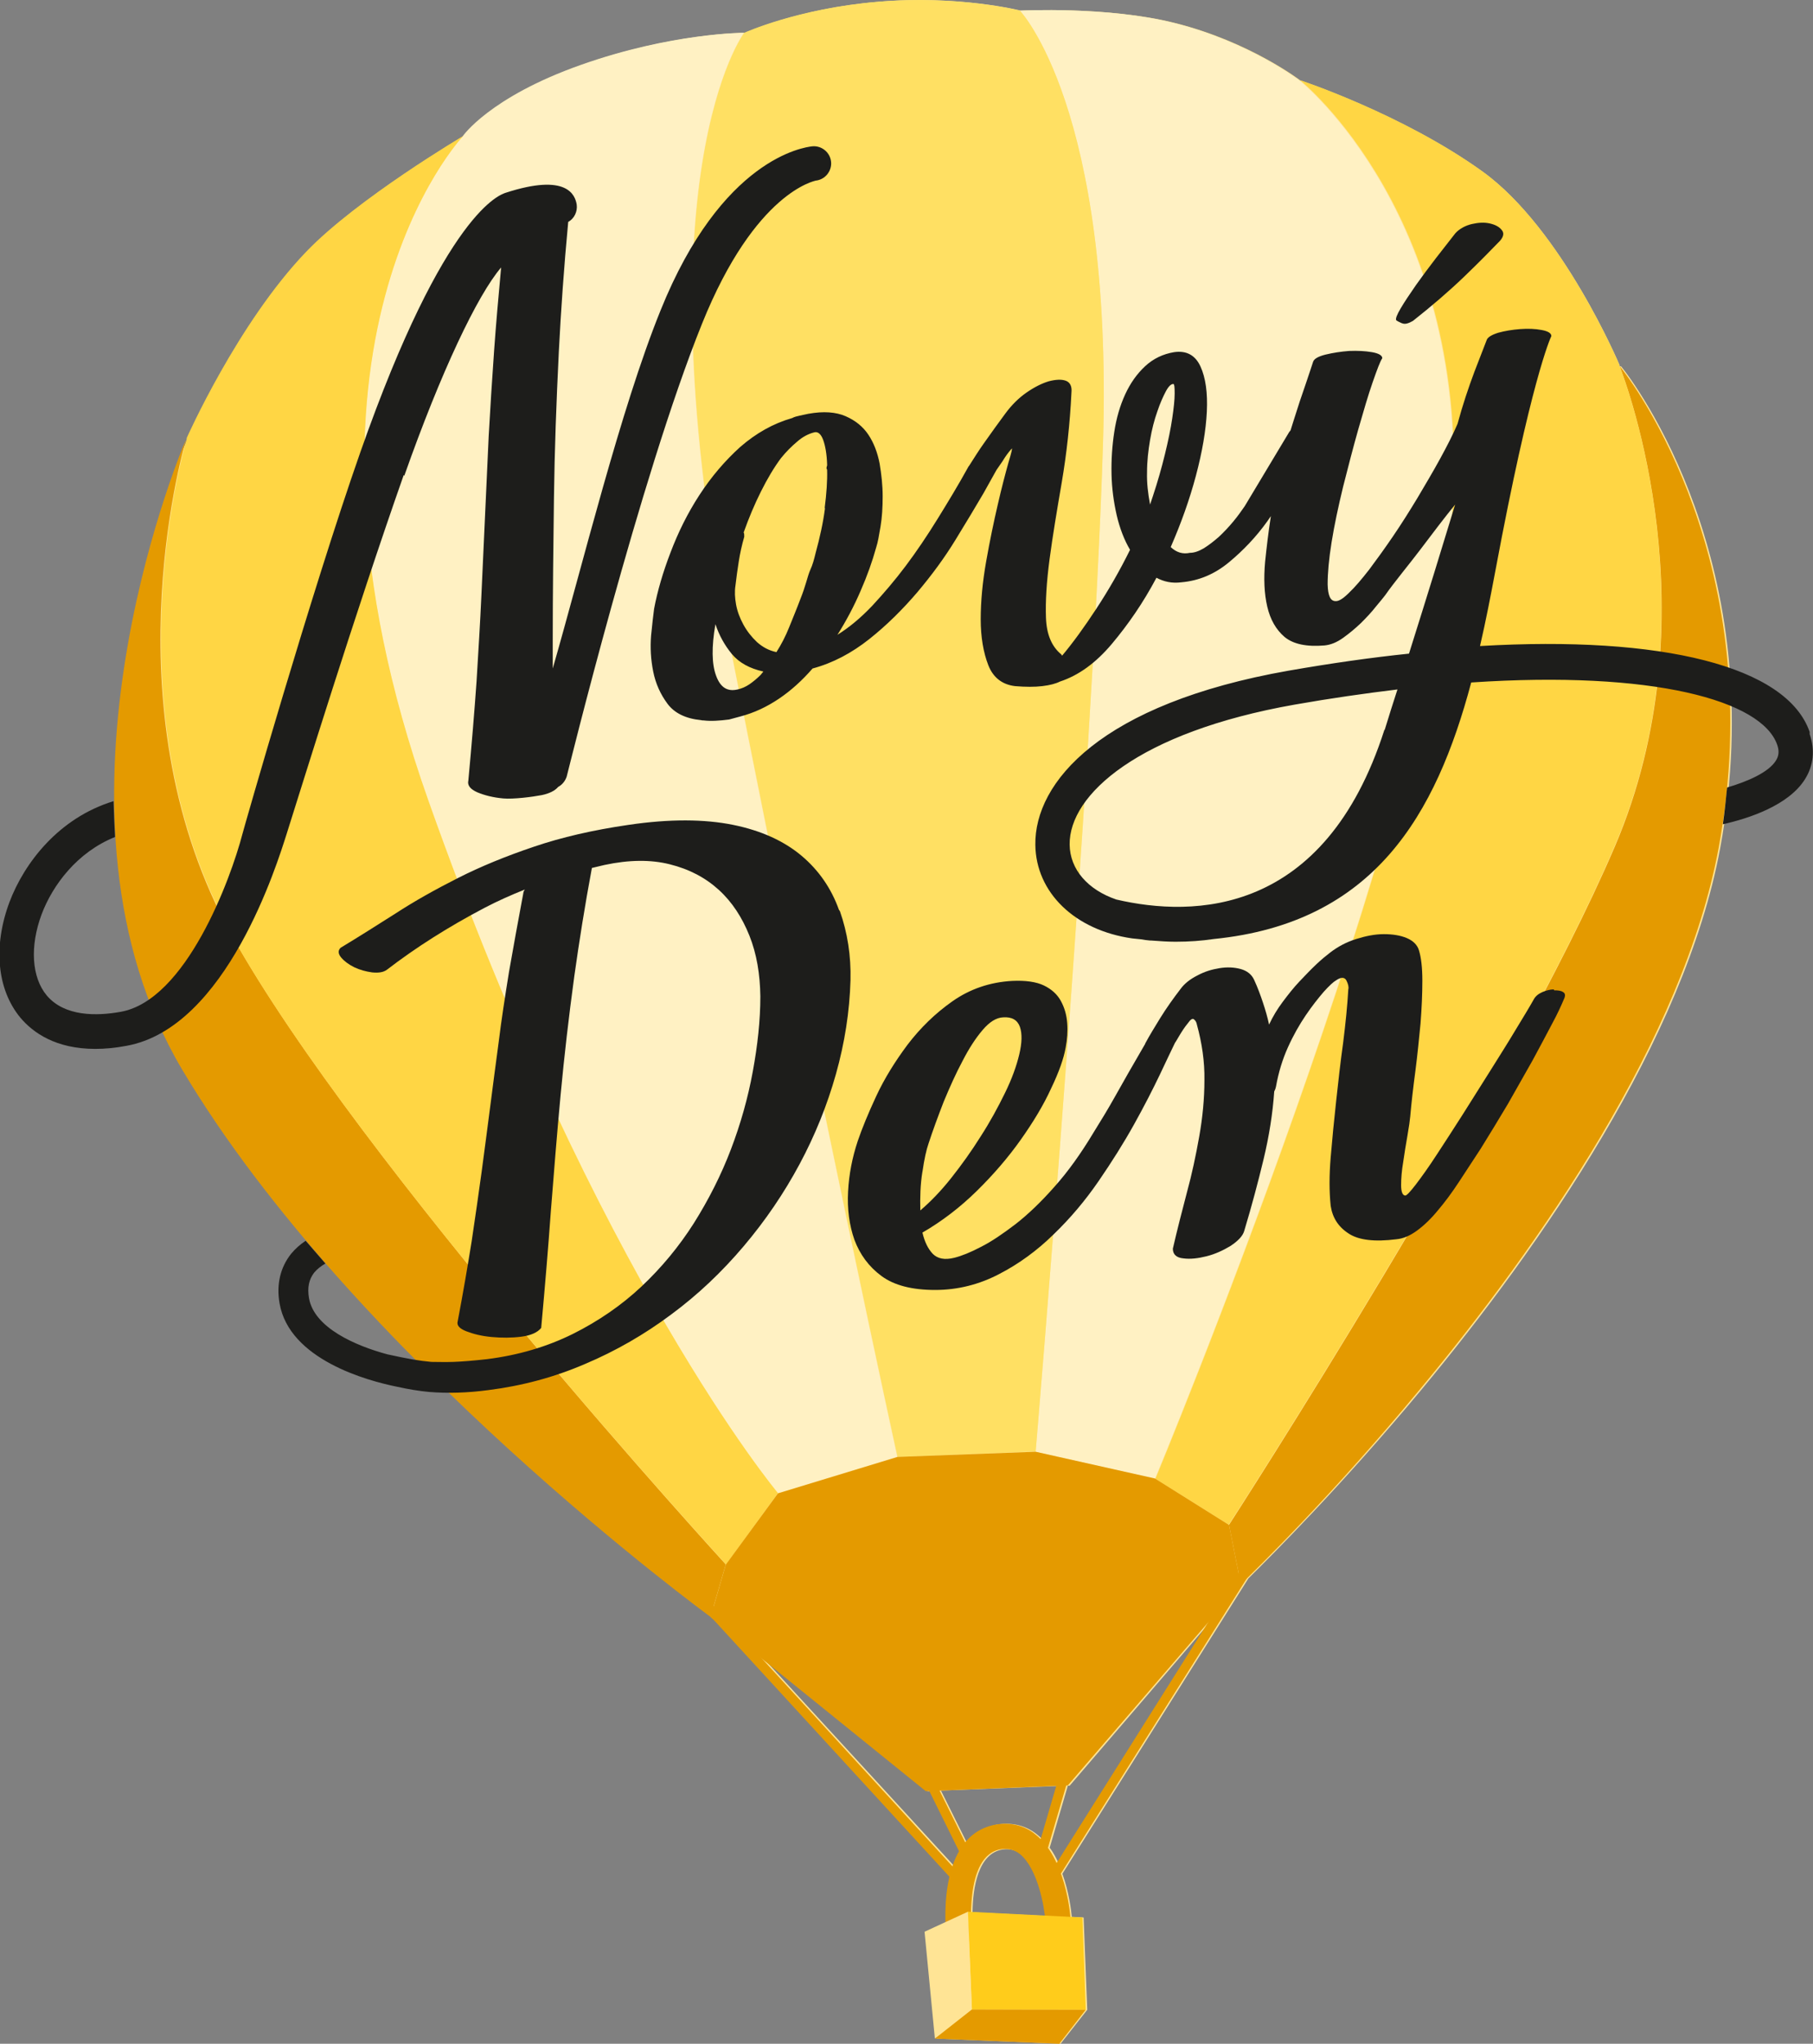
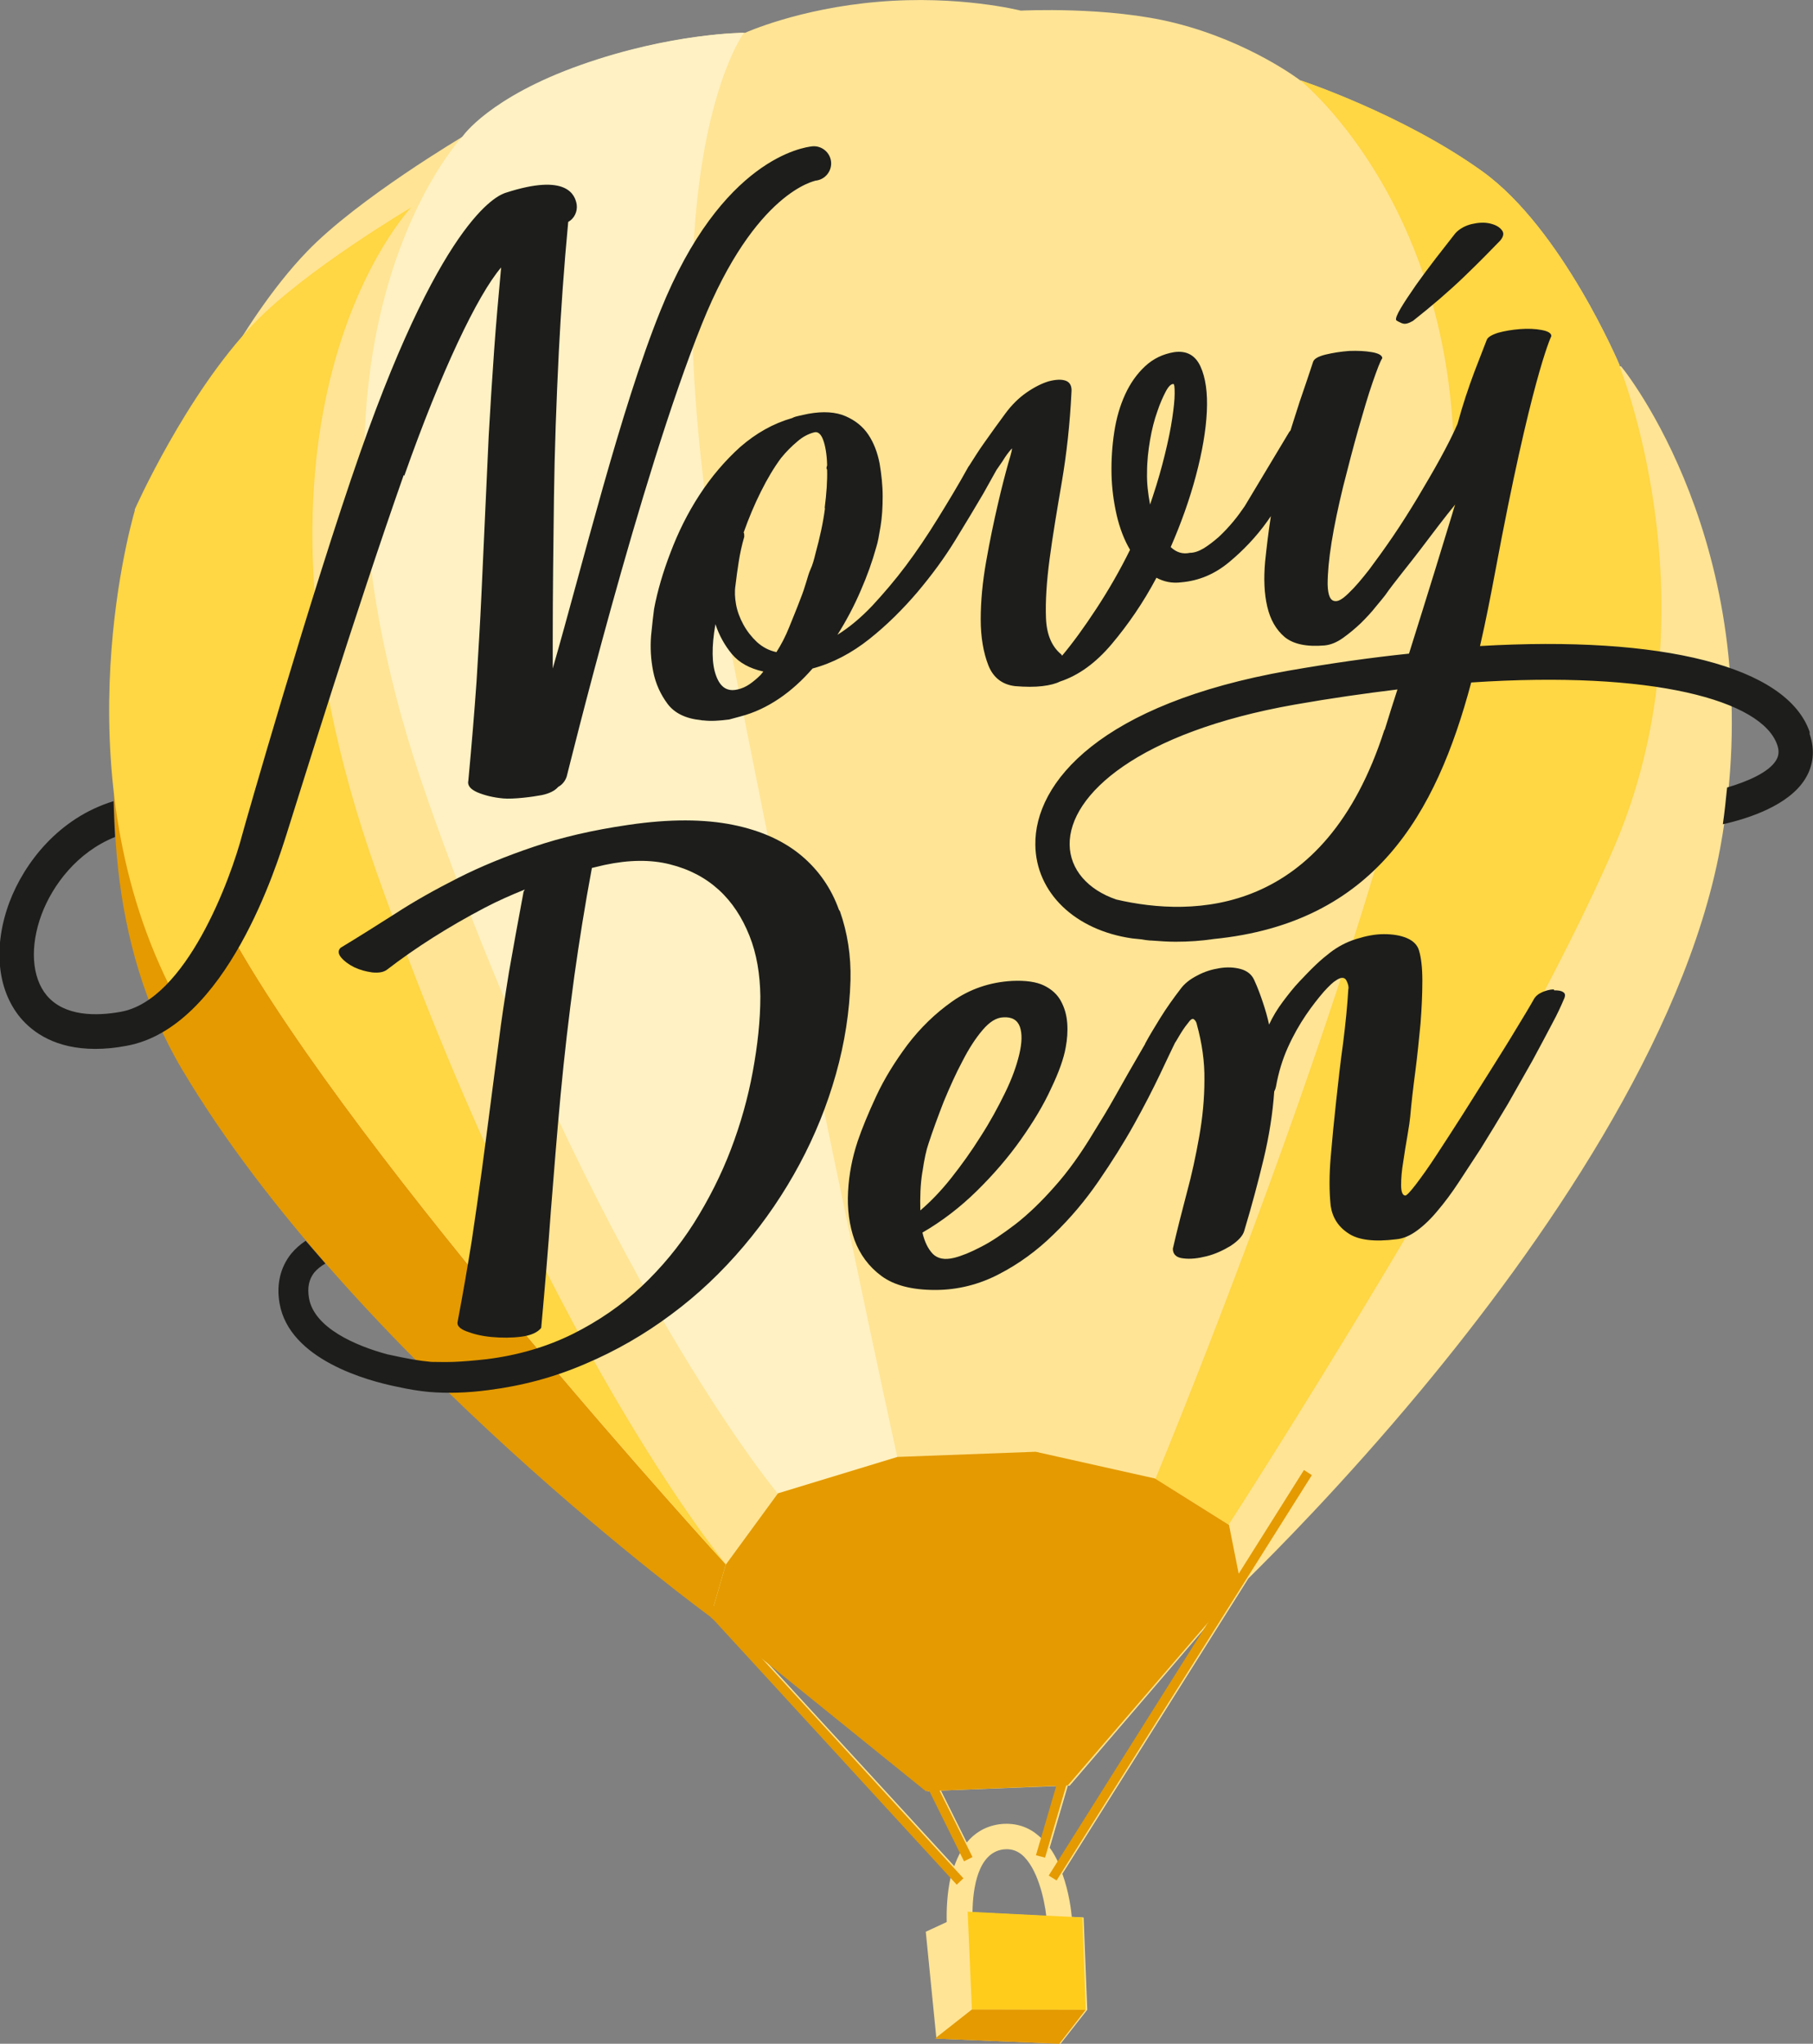
<svg xmlns="http://www.w3.org/2000/svg" id="Vrstva_2" viewBox="0 0 59.73 67.32">
  <rect x="0" y="0" width="59.73" height="67.32" fill="#808080" stroke="none" />
  <defs>
    <style>.cls-1{fill:#ffe063;}.cls-2{fill:#e49a00;}.cls-3{fill:#ffe495;}.cls-4{fill:#fff1c3;}.cls-5{fill:#ffd644;}.cls-6{fill:#ffcc1b;}.cls-7{fill:#86ccd5;}.cls-8{fill:#1d1d1b;}</style>
  </defs>
  <g id="Vrstva_1-2">
    <g>
      <path class="cls-3" d="M53.36,12.06s-.01-.02,0-.02h0s0-.01,0-.01c0,0-1.89-4.49-4.52-6.38-2.63-1.89-6-3-6-3,0,0-1.65-1.27-4.12-1.89-2.21-.56-5.09-.41-5.09-.41,0,0-2.04-.52-4.7-.29-2.62,.22-4.38,1.02-4.38,1.02,0,0-2.39,0-5.38,1.06-3,1.06-3.89,2.34-3.89,2.34,0,0-3.49,2.06-5.17,3.81-2.27,2.36-3.94,6.14-3.94,6.14,0,0,0,0,0,.02,0,0,0,.01,0,.02-.33,.76-5.08,12.42-.13,20.76,5.59,9.41,17.41,18.03,17.41,18.03l.07,.06,7.8,8.51c-.12,.54-.14,1.09-.13,1.48l-.69,.32,.35,3.52,4.09,.17,.88-1.12-.12-3.04-.39-.02c-.02-.22-.09-.81-.31-1.42l6.13-9.73c.81-.8,3.09-3.08,5.67-6.18,3.99-4.8,8.7-11.58,9.87-17.86,1.72-9.32-2.84-15.37-3.26-15.88m-19.07,48.51c-.05-.05-.11-.1-.17-.15-.35-.29-.79-.4-1.25-.34-.48,.07-.82,.3-1.07,.6l-.85-1.71,3.84-.15-.51,1.74Zm-9.18-5.94l5.4,4.36h.11s.99,1.98,.99,1.98c-.09,.16-.16,.32-.22,.49l-6.28-6.84Zm6.88,8.34c.01-.79,.18-1.94,1-2.06,.24-.03,.43,.02,.61,.16,.53,.43,.76,1.49,.82,2.03l-2.43-.12Zm2.54-2.11l.6-2.05h.06s4.61-5.37,4.61-5.37l-4.98,7.91c-.08-.17-.17-.34-.28-.49" />
      <polygon class="cls-2" points="31.52 62.08 31.74 61.87 23.01 52.35 22.79 52.57 31.52 62.08" />
      <polygon class="cls-2" points="34.43 61.19 35.27 58.33 34.97 58.24 34.13 61.11 34.43 61.19" />
      <polygon class="cls-2" points="31.76 61.31 32.04 61.17 30.73 58.53 30.45 58.66 31.76 61.31" />
      <polygon class="cls-2" points="34.81 61.94 43.22 48.59 42.96 48.42 34.55 61.78 34.81 61.94" />
-       <path class="cls-2" d="M40.49,50.23l.39,1.96c.55-.54,3.03-2.96,5.87-6.39,3.99-4.8,8.7-11.58,9.87-17.86,1.72-9.32-2.84-15.37-3.26-15.88,.24,.62,3.09,8.24-.16,15.83-3.39,7.92-12.71,22.34-12.71,22.34" />
      <path class="cls-7" d="M6.13,14.45s0-.02,0-.02v.02Z" />
      <path class="cls-2" d="M6,35.23c5.59,9.41,17.41,18.03,17.41,18.03l.5-1.73S11.82,38.33,7.63,30.8c-4.03-7.24-1.68-15.7-1.5-16.33-.33,.76-5.08,12.42-.13,20.76" />
      <path class="cls-5" d="M38.05,48.7l2.43,1.52s9.32-14.42,12.71-22.34c3.25-7.59,.41-15.2,.16-15.83,0,0-.01-.02,0-.02h0s0-.01,0-.01c0,0-1.89-4.49-4.52-6.38-2.63-1.89-6-3-6-3,0,0,5.69,4.53,5.02,14.34-.66,9.81-9.78,31.72-9.78,31.72" />
-       <path class="cls-4" d="M34.12,47.82l3.93,.89s9.12-21.91,9.78-31.72c.67-9.81-5.02-14.34-5.02-14.34,0,0-1.65-1.27-4.12-1.89-2.21-.56-5.09-.41-5.09-.41,0,0,3.07,3.21,2.74,14.23-.34,11.03-2.22,33.23-2.22,33.23" />
-       <path class="cls-1" d="M24.07,21.33c3.07,15.55,5.5,26.66,5.5,26.66l4.55-.18s1.88-22.21,2.22-33.23c.33-11.03-2.74-14.23-2.74-14.23,0,0-2.04-.52-4.7-.29-2.62,.22-4.38,1.02-4.38,1.02,0,0-3.53,4.7-.45,20.25" />
      <path class="cls-4" d="M14.1,26.37c5.55,15.69,11.52,22.82,11.52,22.82l3.94-1.2s-2.43-11.11-5.5-26.66c-3.08-15.55,.45-20.25,.45-20.25,0,0-2.39,0-5.38,1.06-3,1.06-3.88,2.34-3.88,2.34,0,0-6.48,6.8-1.15,21.88" />
-       <path class="cls-5" d="M7.63,30.8c4.19,7.53,16.29,20.73,16.29,20.73l1.71-2.35s-5.97-7.13-11.52-22.82c-5.34-15.08,1.15-21.88,1.15-21.88,0,0-3.49,2.06-5.17,3.81-2.26,2.35-3.94,6.14-3.94,6.14,0,0,0,0,0,.02,0,0,0,.01,0,.02-.18,.63-2.53,9.09,1.5,16.33" />
+       <path class="cls-5" d="M7.63,30.8c4.19,7.53,16.29,20.73,16.29,20.73s-5.97-7.13-11.52-22.82c-5.34-15.08,1.15-21.88,1.15-21.88,0,0-3.49,2.06-5.17,3.81-2.26,2.35-3.94,6.14-3.94,6.14,0,0,0,0,0,.02,0,0,0,.01,0,.02-.18,.63-2.53,9.09,1.5,16.33" />
      <polygon class="cls-2" points="23.41 53.27 30.5 59 35.18 58.81 40.88 52.19 40.49 50.23 38.05 48.7 34.12 47.82 29.57 47.99 25.63 49.19 23.91 51.54 23.41 53.27" />
-       <path class="cls-2" d="M31.18,63.82l.84-.1s-.29-2.63,.97-2.81c.24-.03,.43,.02,.61,.16,.59,.48,.81,1.75,.84,2.2l.83-.06c-.01-.21-.18-2.01-1.15-2.78-.35-.29-.79-.4-1.25-.34-2.09,.3-1.7,3.6-1.69,3.74" />
      <polygon class="cls-6" points="35.66 63.16 35.77 66.2 32.02 66.19 31.88 62.97 35.66 63.16" />
-       <polygon class="cls-3" points="30.8 67.15 30.46 63.63 31.89 62.97 32.02 66.19 30.8 67.15" />
      <polygon class="cls-2" points="34.9 67.32 30.8 67.15 32.02 66.19 35.77 66.2 34.9 67.32" />
      <path class="cls-8" d="M46.2,10.65c.09,.04,.21,0,.35-.08,.62-.49,1.18-.97,1.68-1.45s.89-.88,1.19-1.19c.12-.14,.14-.26,.05-.36-.08-.1-.21-.17-.39-.21-.18-.04-.37-.03-.59,.02-.21,.05-.4,.15-.54,.3-.19,.24-.4,.51-.64,.82-.24,.31-.46,.61-.66,.89-.2,.29-.37,.54-.5,.76-.13,.22-.18,.35-.15,.4,.04,.03,.1,.06,.19,.1" />
      <path class="cls-8" d="M51.19,32.59c-.13,0-.26,.04-.38,.09-.13,.06-.22,.13-.28,.24-.14,.25-.34,.58-.59,.99-.25,.42-.53,.86-.83,1.34-.3,.48-.61,.97-.92,1.46-.31,.49-.6,.93-.86,1.33-.26,.4-.49,.72-.68,.97-.19,.25-.31,.37-.35,.37-.09,0-.14-.12-.14-.34s.02-.48,.07-.77c.04-.29,.09-.58,.14-.87,.05-.29,.08-.5,.09-.62,.04-.46,.1-.97,.17-1.5,.07-.54,.12-1.06,.17-1.57,.04-.51,.06-.98,.06-1.41,0-.43-.04-.76-.11-.99-.05-.18-.19-.32-.4-.41-.21-.09-.47-.13-.76-.13-.29,0-.59,.06-.91,.16-.32,.1-.6,.25-.85,.44-.13,.1-.29,.23-.47,.4-.18,.17-.36,.36-.55,.56-.19,.2-.37,.43-.55,.67-.18,.24-.33,.49-.45,.75-.05-.24-.12-.48-.2-.72s-.17-.49-.29-.75c-.08-.18-.23-.3-.44-.36-.22-.06-.45-.07-.7-.03-.25,.04-.49,.11-.73,.24-.24,.12-.43,.27-.56,.45-.23,.3-.46,.62-.67,.96-.17,.28-.34,.55-.49,.83,0,0,0,0,0,.01-.42,.72-.75,1.3-.99,1.73-.24,.43-.48,.82-.71,1.19-.42,.7-.85,1.3-1.29,1.79-.44,.5-.87,.91-1.28,1.23-.42,.32-.8,.58-1.14,.75-.34,.18-.64,.3-.88,.36-.32,.08-.55,.03-.71-.13-.16-.17-.27-.4-.34-.7,.64-.37,1.24-.83,1.79-1.37,.55-.54,1.04-1.11,1.45-1.69,.41-.58,.75-1.14,1-1.69,.26-.54,.42-1,.48-1.35,.05-.26,.07-.53,.05-.8-.02-.27-.09-.51-.21-.73-.12-.22-.31-.39-.56-.51-.25-.12-.6-.17-1.04-.15-.74,.04-1.4,.27-1.97,.67-.57,.4-1.06,.88-1.48,1.43-.41,.55-.76,1.11-1.03,1.69-.27,.58-.47,1.07-.61,1.48-.18,.54-.29,1.09-.32,1.67-.03,.58,.04,1.11,.21,1.59,.18,.48,.47,.88,.89,1.19,.42,.31,1.01,.46,1.77,.46,.74,0,1.45-.18,2.1-.52,.66-.34,1.26-.78,1.8-1.31,.55-.53,1.04-1.11,1.48-1.75,.44-.64,.83-1.26,1.17-1.87,.34-.61,.62-1.16,.85-1.64,.22-.47,.39-.82,.5-1.05,.05-.07,.09-.15,.14-.23,.09-.15,.18-.29,.28-.41,.09-.13,.16-.18,.21-.13,.05,.04,.08,.1,.09,.16,.17,.62,.26,1.23,.25,1.84,0,.61-.06,1.23-.17,1.85-.11,.62-.24,1.24-.41,1.86-.16,.61-.32,1.23-.46,1.84,0,.19,.12,.3,.35,.32,.23,.03,.48,0,.76-.07,.28-.07,.54-.19,.79-.34,.24-.16,.4-.32,.45-.49,.25-.83,.46-1.62,.64-2.37,.18-.75,.3-1.5,.35-2.23,.01-.02,.04-.07,.06-.17,.08-.45,.21-.88,.39-1.28,.18-.4,.38-.75,.59-1.06,.21-.31,.41-.56,.59-.77,.18-.2,.32-.33,.41-.38,.16-.11,.28-.11,.34,.01,.06,.12,.08,.22,.06,.29-.03,.53-.09,1.12-.17,1.76-.09,.64-.16,1.28-.23,1.92-.07,.64-.13,1.25-.18,1.85-.05,.59-.05,1.13,0,1.6,.06,.39,.25,.69,.59,.91,.33,.22,.86,.28,1.57,.19,.23-.02,.46-.12,.69-.29,.23-.17,.46-.39,.68-.66,.23-.27,.46-.58,.69-.93,.23-.35,.47-.72,.72-1.1,.3-.48,.6-.98,.9-1.48,.29-.51,.56-.99,.81-1.43,.24-.45,.46-.85,.64-1.2,.19-.35,.31-.62,.39-.81,.06-.12,.05-.2-.02-.24-.07-.05-.17-.06-.3-.06m-20.81,5.98c.06-.42,.13-.73,.2-.93,.14-.43,.31-.89,.5-1.38,.2-.48,.4-.93,.62-1.34,.21-.41,.43-.75,.66-1.02,.23-.27,.45-.41,.68-.42,.29-.02,.47,.09,.55,.31,.08,.23,.07,.53-.02,.91-.09,.38-.24,.8-.47,1.27-.23,.47-.49,.95-.8,1.43-.3,.48-.63,.94-.97,1.37-.34,.43-.69,.79-1.02,1.07-.01-.43,0-.86,.07-1.28" />
      <path class="cls-8" d="M13.32,15.67c1.21-3.43,2.41-5.95,3.19-6.86-.09,.97-.17,1.88-.23,2.72-.07,.99-.13,1.94-.18,2.84-.04,.9-.08,1.77-.12,2.62-.04,.84-.08,1.72-.12,2.62-.04,.9-.1,1.85-.16,2.84-.07,.99-.16,2.08-.27,3.26-.04,.16,.07,.29,.3,.39,.24,.1,.52,.17,.85,.2,.33,.03,.96-.05,1.27-.11,.24-.05,.43-.14,.54-.27,.13-.07,.23-.19,.28-.34,.03-.1,2.41-9.84,4.46-14.92,1.76-4.37,3.74-4.7,3.74-4.71,.31-.03,.54-.31,.51-.62-.03-.31-.31-.54-.62-.51-.27,.03-2.98,.39-5,5.41-1.32,3.26-2.58,8.43-3.55,11.79,0-.31,0-.62,0-.93,0-1.55,.02-3.11,.04-4.68,.02-1.57,.08-3.18,.16-4.81,.07-1.37,.17-2.81,.31-4.29,.2-.11,.31-.34,.28-.57-.05-.31-.31-1.05-2.34-.39-.14,.05-1.98,.54-4.79,8.55-1.62,4.62-3.86,12.47-3.88,12.56-.39,1.5-1.86,5.49-4.02,5.87-.78,.14-1.84,.16-2.43-.54-.5-.6-.56-1.62-.17-2.67,.36-.96,1.17-2.05,2.42-2.55-.02-.4-.04-.79-.05-1.18-1.8,.55-2.94,2.03-3.43,3.33-.54,1.45-.41,2.87,.36,3.8,.42,.5,1.17,1.03,2.47,1.03,.31,0,.65-.03,1.02-.1,3.31-.59,4.98-6.03,5.28-6.97,.52-1.64,2.25-7.25,3.86-11.83" />
      <path class="cls-8" d="M59.62,24.11c-.75-2.17-4.88-3.18-10.86-2.83,.19-.82,.35-1.65,.51-2.5,1.16-6.21,1.8-7.63,1.84-7.71,0,0,0,0,0,0,0-.09-.1-.16-.32-.2-.21-.04-.45-.05-.71-.03-.26,.02-.5,.06-.72,.12-.22,.07-.35,.15-.38,.24-.08,.2-.21,.55-.41,1.06-.19,.51-.38,1.07-.55,1.7-.15,.35-.35,.74-.58,1.16-.23,.42-.48,.84-.74,1.28-.26,.43-.53,.86-.81,1.27-.28,.41-.54,.77-.78,1.09-.25,.32-.46,.57-.66,.76-.19,.19-.34,.29-.45,.28-.17,0-.25-.18-.26-.55,0-.37,.04-.83,.13-1.39,.09-.56,.22-1.17,.38-1.83,.17-.67,.33-1.29,.5-1.89,.17-.59,.32-1.11,.47-1.54,.15-.43,.25-.7,.32-.8,0-.09-.11-.16-.34-.2-.23-.04-.48-.05-.75-.04-.27,.02-.53,.06-.78,.12-.24,.06-.38,.14-.41,.24-.05,.15-.13,.4-.25,.75-.12,.34-.25,.73-.39,1.18-.03,.11-.07,.21-.1,.32-.01,.02-.02,.03-.04,.05l-1.47,2.45c-.11,.16-.23,.33-.38,.51-.15,.18-.3,.34-.47,.5-.17,.15-.34,.28-.5,.38-.17,.1-.32,.15-.46,.15-.23,.05-.44-.01-.63-.19,.34-.78,.62-1.56,.83-2.35,.21-.79,.33-1.49,.36-2.11,.03-.62-.04-1.12-.21-1.49-.17-.37-.46-.53-.87-.47-.36,.06-.68,.21-.95,.46-.27,.25-.49,.56-.66,.93-.17,.37-.29,.78-.36,1.24-.07,.46-.1,.92-.09,1.39,.01,.46,.07,.91,.17,1.35,.1,.43,.25,.82,.44,1.14-.34,.69-.71,1.33-1.11,1.94-.4,.61-.77,1.12-1.13,1.55,0-.01,0-.02-.01-.02,0,0-.01,0-.01-.02-.32-.26-.49-.66-.51-1.21-.02-.54,.02-1.19,.12-1.94,.1-.75,.24-1.59,.4-2.52,.16-.94,.27-1.93,.32-2.97,.02-.2-.05-.33-.19-.38-.14-.05-.33-.04-.56,.02-.23,.07-.47,.19-.73,.37-.26,.18-.49,.41-.69,.68-.23,.31-.46,.63-.7,.97-.18,.25-.34,.51-.5,.76-.02,.02-.03,.04-.04,.06-.32,.58-.66,1.14-1,1.69-.34,.55-.69,1.07-1.05,1.55-.36,.48-.73,.91-1.1,1.31-.37,.39-.75,.71-1.15,.96,.29-.46,.55-.95,.76-1.44,.22-.5,.39-.98,.52-1.45,.05-.15,.09-.38,.14-.68,.05-.3,.07-.63,.07-.99,0-.36-.04-.72-.1-1.08-.07-.36-.19-.68-.37-.95s-.43-.47-.75-.61c-.32-.14-.73-.17-1.23-.08-.09,.02-.18,.04-.28,.06-.09,.02-.18,.04-.25,.08-.63,.18-1.19,.5-1.71,.95-.51,.46-.96,.99-1.35,1.59-.39,.6-.7,1.23-.95,1.89-.25,.65-.43,1.27-.54,1.85-.03,.21-.06,.5-.1,.89-.03,.39-.01,.78,.07,1.18,.08,.4,.24,.75,.47,1.06,.23,.31,.6,.49,1.1,.54,.03,.01,.06,.01,.09,.01,.24,.03,.53,.01,.84-.03l.37-.1c.46-.12,.88-.32,1.28-.59,.4-.27,.77-.61,1.1-.99,.67-.18,1.29-.51,1.87-.97,.58-.46,1.1-.98,1.58-1.54,.48-.57,.9-1.14,1.26-1.73,.36-.59,.67-1.1,.92-1.53l.43-.77c.06-.09,.13-.19,.2-.29,.09-.15,.19-.29,.3-.41,.03-.04,0,.11-.11,.47-.1,.36-.22,.81-.35,1.38-.13,.56-.26,1.18-.38,1.86-.12,.68-.18,1.32-.18,1.91,0,.59,.09,1.1,.25,1.51,.16,.41,.46,.64,.88,.69,.35,.03,.65,.03,.9,0,.25-.03,.44-.08,.58-.15,.61-.2,1.18-.61,1.71-1.24s1.03-1.35,1.47-2.18c.24,.13,.51,.19,.82,.15,.58-.05,1.1-.27,1.57-.66,.47-.39,.9-.84,1.27-1.36,.04-.05,.07-.11,.11-.16-.08,.51-.14,1.02-.19,1.5-.05,.56-.03,1.05,.07,1.48s.29,.76,.57,1c.29,.24,.73,.33,1.32,.28,.2-.02,.4-.1,.61-.25,.21-.15,.4-.31,.59-.49,.18-.18,.35-.36,.49-.54,.15-.18,.25-.3,.31-.38,.26-.38,.84-1.08,1.14-1.48,.43-.57,.81-1.07,1.16-1.5-.4,1.32-.9,2.94-1.52,4.91-1.26,.13-2.58,.32-3.96,.56-6.2,1.09-8.38,3.68-8.35,5.74,.02,1.57,1.3,2.81,3.19,3.08,.1,.01,.19,.02,.29,.03,.1,.02,.2,.03,.3,.04h.04c.27,.02,.54,.04,.8,.04,.44,0,.86-.03,1.26-.09,5.29-.53,7.32-4.1,8.48-8.45,5.99-.4,9.57,.59,10.08,2.05,.07,.2,.06,.36-.04,.52-.24,.39-.93,.69-1.61,.89-.04,.4-.08,.8-.14,1.21,.85-.19,2.17-.62,2.71-1.49,.28-.45,.33-.96,.15-1.48m-34.56-1.95c-.12,.12-.24,.22-.37,.31-.12,.08-.25,.14-.39,.17-.34,.08-.57-.07-.71-.46-.14-.38-.15-.94-.02-1.69,.12,.36,.3,.69,.54,.98,.24,.29,.59,.48,1.04,.58l-.09,.11Zm2.12-5.49c-.06,.47-.17,.97-.31,1.48-.05,.21-.1,.39-.17,.54-.05,.11-.09,.25-.14,.42-.05,.17-.11,.35-.19,.55-.12,.32-.25,.63-.37,.93-.12,.3-.26,.57-.42,.82-.24-.05-.45-.16-.64-.33-.18-.17-.33-.36-.45-.58-.12-.22-.2-.44-.24-.66-.04-.22-.05-.43-.02-.62,.03-.27,.07-.54,.11-.8,.04-.26,.1-.53,.18-.81,0-.07,0-.11-.02-.14,.17-.48,.36-.93,.57-1.35,.21-.42,.43-.79,.66-1.1,.17-.21,.35-.39,.53-.54,.18-.16,.37-.26,.57-.31,.12-.03,.22,.06,.29,.25s.12,.47,.13,.81c0,.03,0,.05-.01,.06,0,.01-.01,.03-.01,.06,0,.01,0,.02,.01,.03,0,0,.01,.02,.01,.03,.01,.36-.02,.78-.08,1.25m10.81-.38l-.09,.27c-.07-.37-.11-.72-.1-1.06,0-.37,.04-.72,.1-1.07,.06-.35,.14-.66,.24-.94,.09-.27,.19-.49,.28-.66,.09-.17,.18-.25,.25-.24,.03,0,.04,.1,.04,.31,0,.21-.03,.48-.08,.82-.05,.34-.13,.73-.24,1.18-.11,.45-.24,.91-.4,1.39m7.63,7.69c-1.97,6.14-6.29,6.18-8.83,5.59-.94-.32-1.53-.99-1.54-1.81-.02-1.64,2.26-3.7,7.41-4.61,1.19-.21,2.32-.37,3.39-.5-.14,.43-.28,.87-.42,1.33" />
      <path class="cls-8" d="M27.64,29.97c-.25-.7-.66-1.3-1.23-1.78-.57-.48-1.32-.83-2.26-1.02s-2.08-.2-3.44,0c-1.17,.17-2.21,.41-3.12,.72-.92,.31-1.75,.65-2.5,1.03-.75,.38-1.43,.76-2.06,1.17-.63,.4-1.23,.78-1.81,1.13-.09,.09-.08,.2,.02,.32,.1,.12,.25,.23,.43,.32,.19,.09,.38,.14,.59,.17,.21,.02,.37,0,.49-.09,.95-.73,2.02-1.41,3.22-2.04,.42-.22,.87-.42,1.32-.6-.01,.02-.03,.05-.04,.07-.18,.96-.34,1.84-.48,2.64-.13,.81-.25,1.57-.34,2.31-.1,.73-.19,1.44-.28,2.13-.09,.69-.18,1.39-.28,2.13-.1,.73-.21,1.5-.33,2.3-.13,.81-.28,1.69-.46,2.64-.04,.13,.05,.24,.28,.33,.23,.09,.51,.16,.84,.19s.65,.03,.97-.01c.32-.04,.54-.14,.66-.29,.12-1.32,.23-2.61,.32-3.87,.1-1.26,.2-2.53,.32-3.81s.27-2.58,.45-3.9c.16-1.14,.35-2.34,.58-3.57,.14-.03,.28-.07,.42-.1,.8-.17,1.52-.18,2.15-.02,.64,.16,1.17,.44,1.61,.84,.44,.4,.77,.91,1.01,1.51s.35,1.27,.36,2c0,.79-.09,1.61-.25,2.48-.16,.87-.4,1.72-.72,2.56-.32,.84-.73,1.65-1.22,2.43-.49,.77-1.07,1.47-1.73,2.09-.66,.62-1.42,1.14-2.26,1.56-.85,.42-1.79,.7-2.83,.83-.45,.05-.82,.08-1.1,.09-.28,.01-.52,0-.73,0-.21-.02-.36-.04-.61-.08-.18-.03-.57-.11-.84-.17-1.04-.28-2.41-.87-2.58-1.85-.06-.35,0-.62,.17-.84,.1-.12,.23-.22,.37-.3-.22-.25-.43-.5-.65-.75-.18,.12-.34,.26-.48,.43-.35,.44-.49,1-.38,1.63,.32,1.85,2.88,2.55,3.88,2.75,.36,.08,.72,.14,1.05,.17,.61,.05,1.26,.03,1.94-.06,1.11-.14,2.17-.42,3.19-.86,1.02-.43,1.97-.98,2.84-1.63,.88-.65,1.67-1.4,2.39-2.25,.72-.85,1.33-1.75,1.84-2.7,.51-.95,.91-1.94,1.2-2.97,.29-1.03,.45-2.06,.48-3.09,.02-.81-.1-1.57-.35-2.28" />
    </g>
  </g>
</svg>